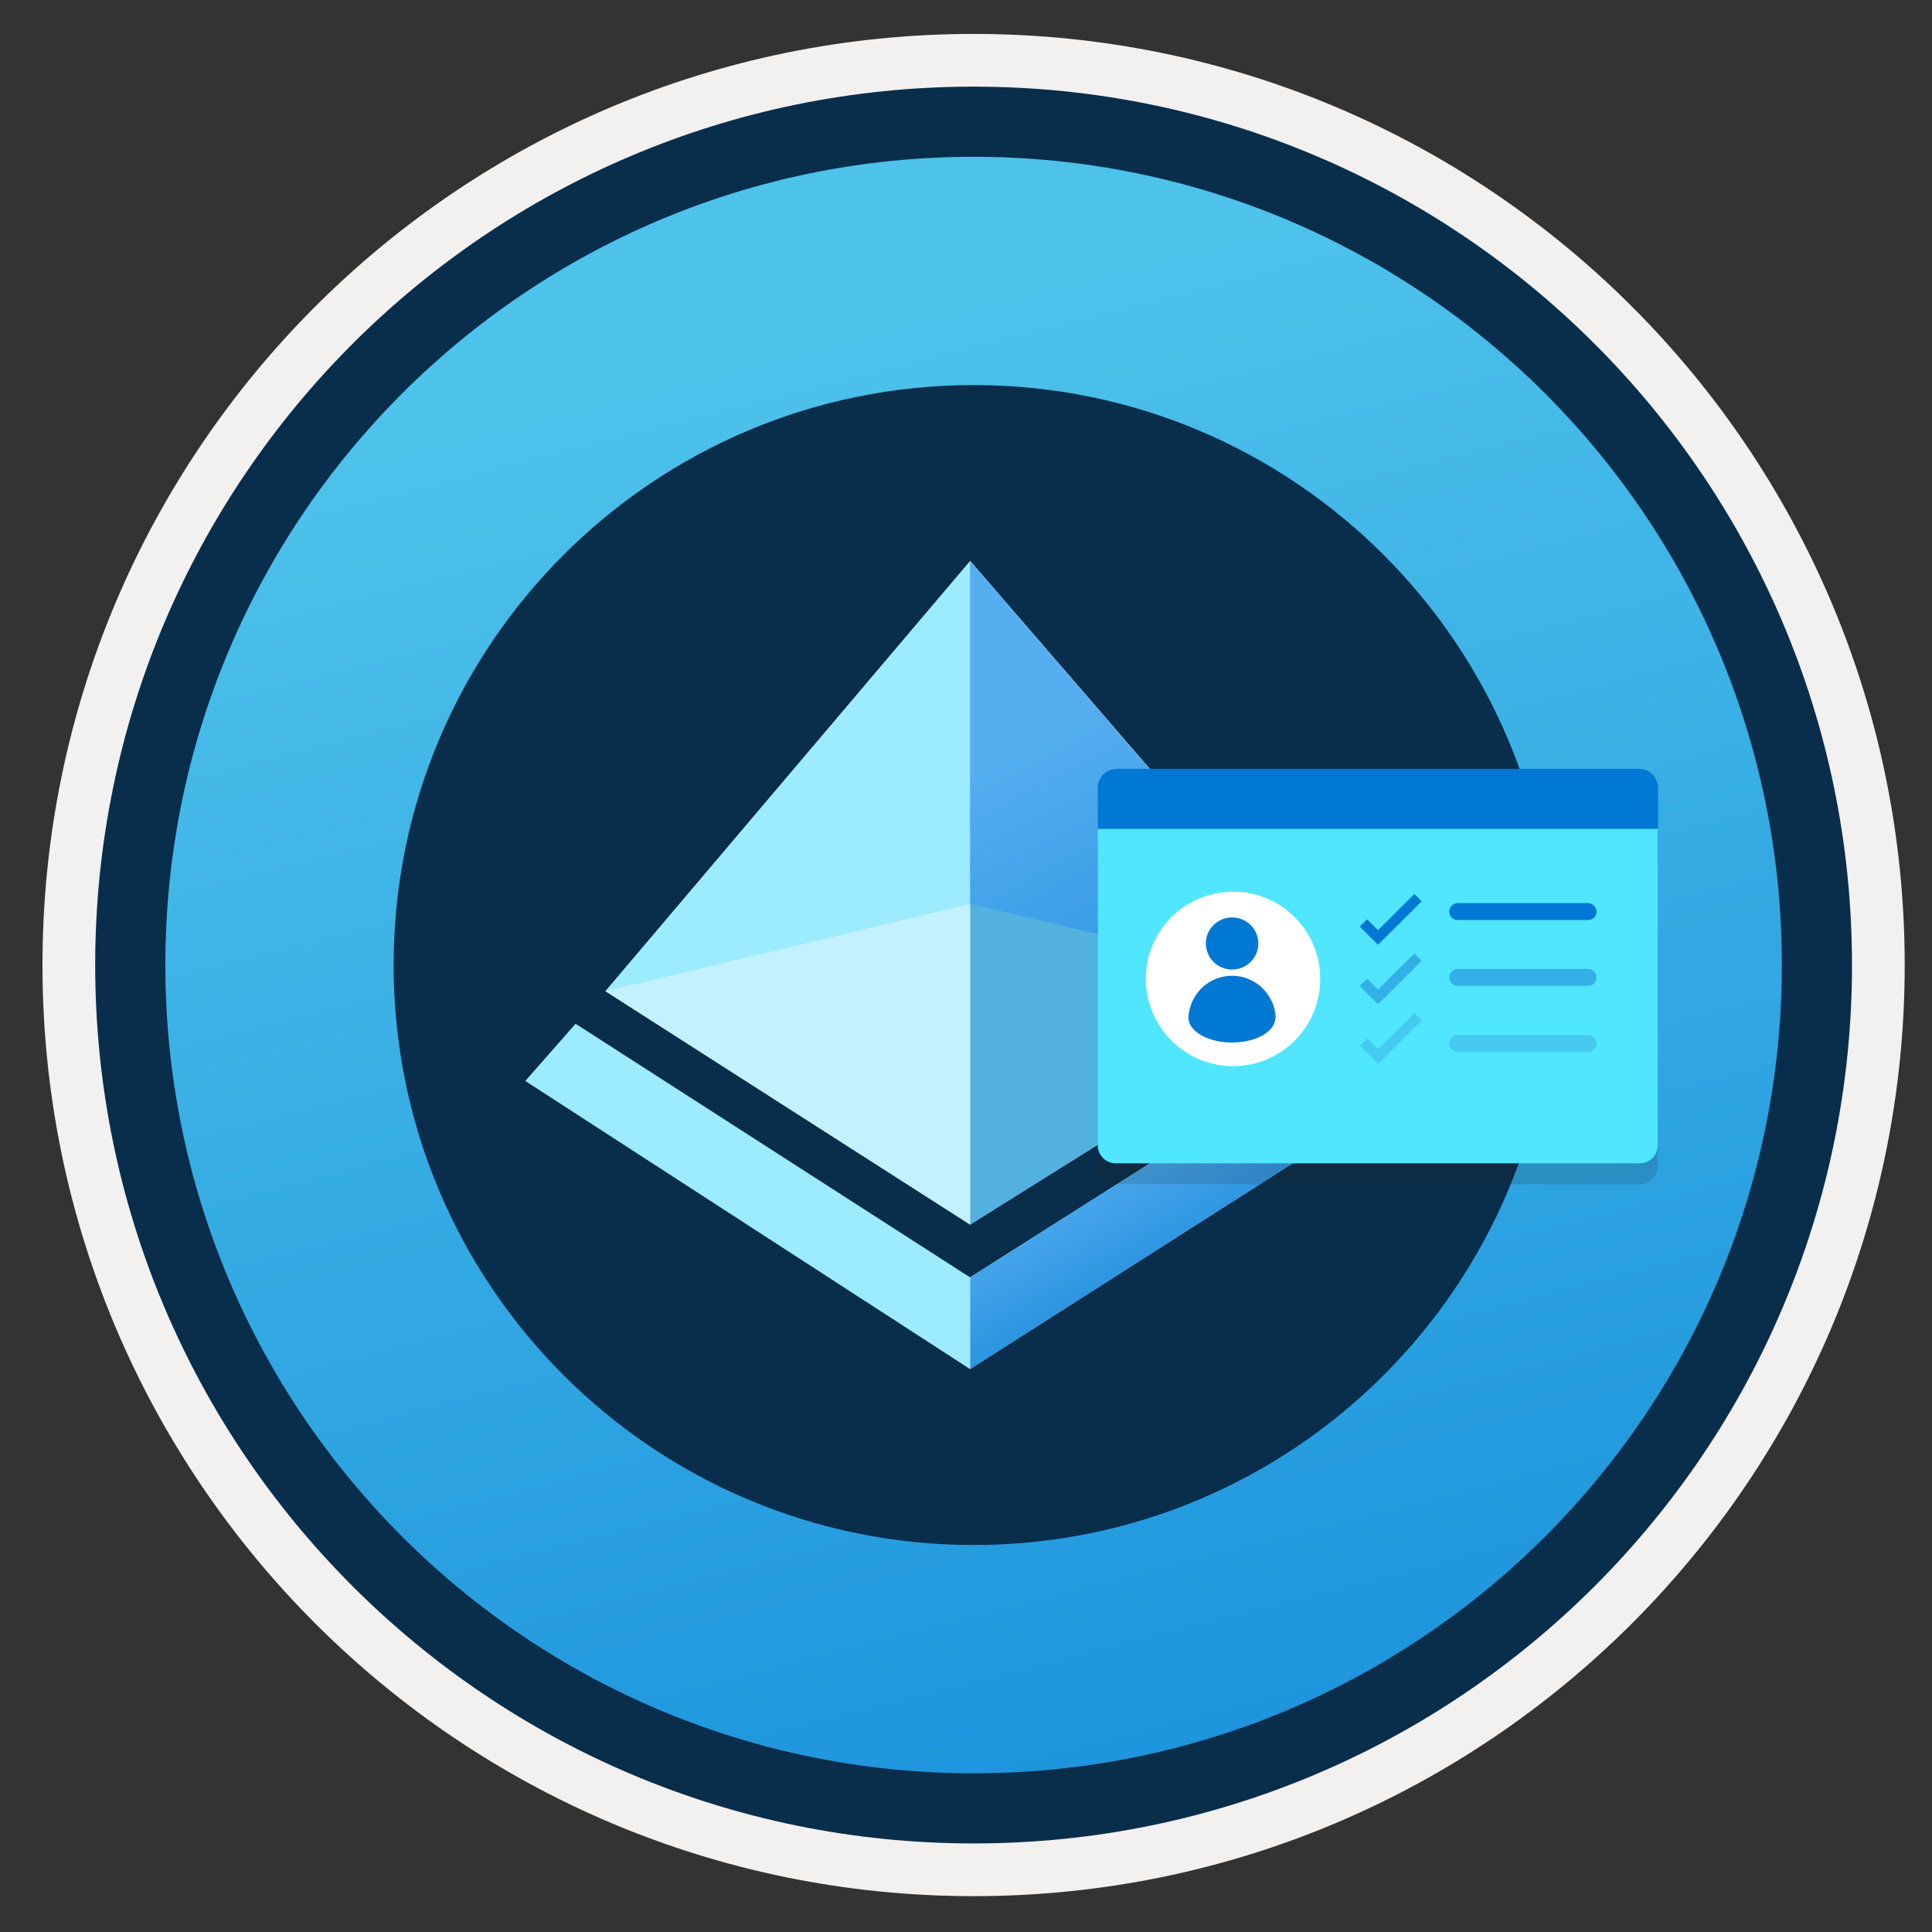
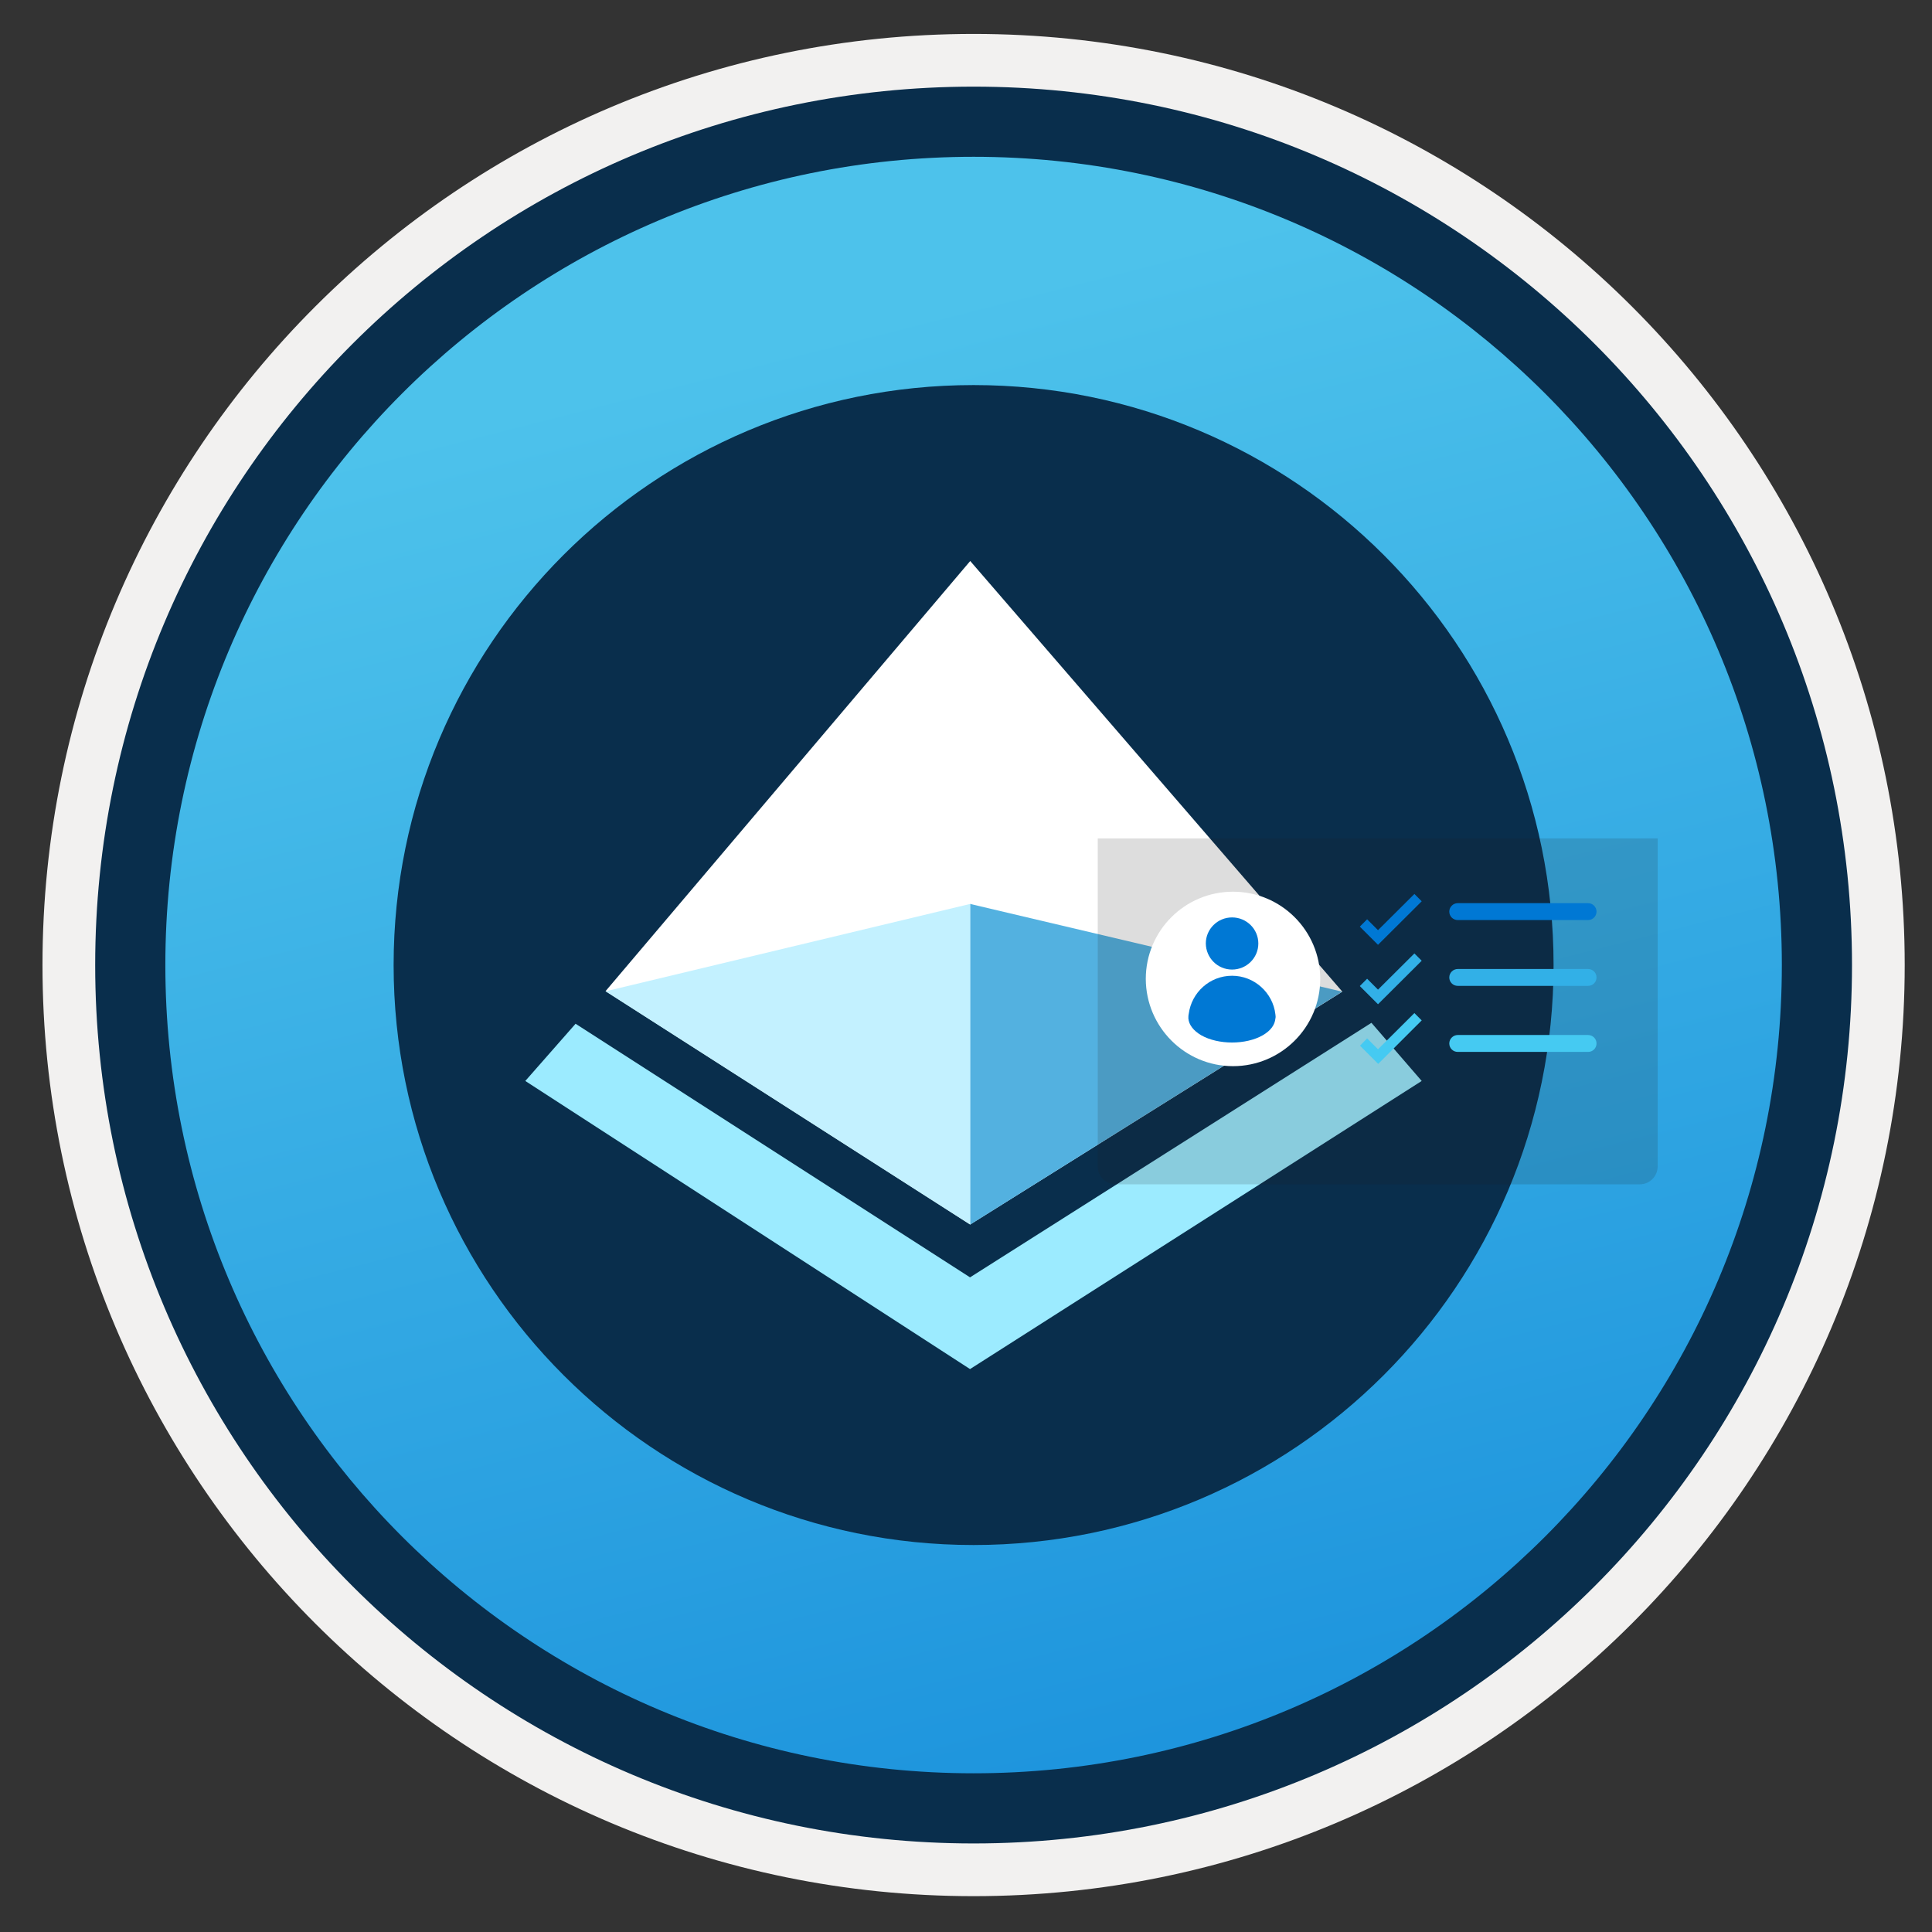
<svg xmlns="http://www.w3.org/2000/svg" width="103" height="103" viewBox="0 0 103 103" fill="none">
  <rect x="0" y="0" width="103" height="103" fill="#333333" stroke="none" />
  <path d="M51.905 98.26C26.055 98.26 5.095 77.309 5.095 51.45C5.095 25.59 26.055 4.639 51.905 4.639C77.755 4.639 98.715 25.599 98.715 51.45C98.715 77.299 77.755 98.26 51.905 98.26Z" fill="url(#paint0_linear)" />
  <path fill-rule="evenodd" clip-rule="evenodd" d="M97.805 51.449C97.805 76.799 77.255 97.349 51.905 97.349C26.555 97.349 6.005 76.799 6.005 51.449C6.005 26.099 26.555 5.549 51.905 5.549C77.255 5.549 97.805 26.099 97.805 51.449ZM51.905 1.809C79.325 1.809 101.545 24.029 101.545 51.449C101.545 78.869 79.315 101.089 51.905 101.089C24.485 101.089 2.265 78.859 2.265 51.449C2.265 24.029 24.485 1.809 51.905 1.809Z" fill="#F2F1F0" />
  <path fill-rule="evenodd" clip-rule="evenodd" d="M94.995 51.449C94.995 75.249 75.705 94.539 51.905 94.539C28.105 94.539 8.815 75.249 8.815 51.449C8.815 27.649 28.105 8.359 51.905 8.359C75.705 8.359 94.995 27.649 94.995 51.449ZM51.905 4.619C77.765 4.619 98.735 25.589 98.735 51.449C98.735 77.309 77.765 98.279 51.905 98.279C26.045 98.279 5.075 77.309 5.075 51.449C5.075 25.589 26.035 4.619 51.905 4.619Z" fill="#092E4C" />
  <path d="M51.905 82.369C68.982 82.369 82.825 68.526 82.825 51.449C82.825 34.373 68.982 20.529 51.905 20.529C34.829 20.529 20.985 34.373 20.985 51.449C20.985 68.526 34.829 82.369 51.905 82.369Z" fill="#092E4C" />
  <path d="M30.685 54.579L51.715 68.099L73.115 54.529L75.795 57.629L51.715 72.989L28.005 57.629L30.685 54.579Z" fill="#9CEBFF" />
  <path d="M32.285 52.839L51.725 29.909L71.565 52.869L51.725 65.279L32.285 52.839Z" fill="white" />
-   <path d="M51.725 29.909V65.289L32.285 52.839L51.725 29.909Z" fill="#9CEBFF" />
-   <path d="M51.715 29.909V65.289L71.555 52.879L51.715 29.909Z" fill="url(#paint1_linear)" />
+   <path d="M51.725 29.909L32.285 52.839L51.725 29.909Z" fill="#9CEBFF" />
  <path d="M51.715 48.19L71.555 52.869L51.715 65.289V48.19Z" fill="#53B1E0" />
  <path d="M51.725 65.289L32.285 52.849L51.725 48.19V65.289Z" fill="#C3F1FF" />
-   <path d="M51.715 72.989L75.805 57.629L73.125 54.529L51.725 68.099V72.989H51.715Z" fill="url(#paint2_linear)" />
  <path opacity="0.15" d="M88.395 44.7H58.525V62.19C58.525 62.719 58.965 63.139 59.475 63.139H87.425C87.955 63.139 88.375 62.7 88.375 62.19V44.7H88.395Z" fill="#1F1D20" />
-   <path d="M88.395 43.58H58.525V61.069C58.525 61.599 58.965 62.02 59.475 62.02H87.425C87.955 62.02 88.375 61.58 88.375 61.069V43.58H88.395Z" fill="#50E6FF" />
-   <path d="M87.385 40.989H59.545C58.975 40.989 58.525 41.44 58.525 42.01V44.19H88.395V42.01C88.395 41.45 87.945 40.989 87.385 40.989Z" fill="#0078D4" />
  <path d="M75.795 48.05L75.405 47.66L73.465 49.59L72.885 49.01L72.495 49.4L73.465 50.37L75.795 48.05Z" fill="#0078D4" />
  <path d="M75.795 51.219L75.405 50.83L73.465 52.76L72.885 52.179L72.495 52.569L73.465 53.539L75.795 51.219Z" fill="#32B0E7" />
  <path d="M75.795 54.4L75.405 54.01L73.465 55.94L72.885 55.359L72.505 55.749L73.475 56.719L75.795 54.4Z" fill="#45CAF2" />
  <path d="M85.115 48.599C85.115 48.359 84.915 48.15 84.665 48.15H77.715C77.475 48.15 77.265 48.349 77.265 48.599C77.265 48.849 77.465 49.05 77.715 49.05H84.665C84.915 49.05 85.115 48.849 85.115 48.599Z" fill="#0078D4" />
  <path d="M85.115 52.109C85.115 51.859 84.915 51.66 84.665 51.66H77.715C77.475 51.66 77.265 51.859 77.265 52.109C77.265 52.359 77.465 52.559 77.715 52.559H84.665C84.915 52.559 85.115 52.359 85.115 52.109Z" fill="#32B0E7" />
  <path d="M85.115 55.63C85.115 55.38 84.915 55.179 84.665 55.179H77.715C77.475 55.179 77.265 55.38 77.265 55.63C77.265 55.88 77.465 56.08 77.715 56.08H84.665C84.915 56.08 85.115 55.88 85.115 55.63Z" fill="#45CAF2" />
  <path d="M65.735 56.84C68.305 56.84 70.385 54.76 70.385 52.19C70.385 49.62 68.305 47.539 65.735 47.539C63.165 47.539 61.085 49.62 61.085 52.19C61.095 54.76 63.175 56.84 65.735 56.84Z" fill="white" />
  <path d="M67.995 54.08C67.865 52.929 66.875 52.02 65.685 52.02C64.495 52.02 63.525 52.91 63.375 54.05C63.355 54.13 63.355 54.219 63.355 54.3C63.385 54.63 63.615 54.94 64.035 55.19C64.945 55.709 66.425 55.709 67.325 55.19C67.755 54.94 67.965 54.63 67.995 54.3C68.015 54.23 68.005 54.15 67.995 54.08Z" fill="#0078D4" />
  <path d="M65.685 51.69C66.455 51.69 67.085 51.069 67.085 50.3C67.085 49.529 66.455 48.91 65.685 48.91C64.915 48.91 64.285 49.529 64.285 50.3C64.295 51.069 64.915 51.69 65.685 51.69Z" fill="#0078D4" />
  <defs>
    <linearGradient id="paint0_linear" x1="43.34" y1="17.911" x2="97.009" y2="228.053" gradientUnits="userSpaceOnUse">
      <stop stop-color="#4DC2EB" />
      <stop offset="0.585" stop-color="#0078D4" />
    </linearGradient>
    <linearGradient id="paint1_linear" x1="63.181" y1="62.024" x2="51.07" y2="38.861" gradientUnits="userSpaceOnUse">
      <stop stop-color="#1988D9" />
      <stop offset="0.9" stop-color="#54AEF0" />
    </linearGradient>
    <linearGradient id="paint2_linear" x1="57.995" y1="55.269" x2="66.371" y2="69.858" gradientUnits="userSpaceOnUse">
      <stop offset="0.1" stop-color="#54AEF0" />
      <stop offset="0.29" stop-color="#4FABEE" />
      <stop offset="0.51" stop-color="#41A2E9" />
      <stop offset="0.74" stop-color="#2A93E0" />
      <stop offset="0.88" stop-color="#1988D9" />
    </linearGradient>
  </defs>
</svg>